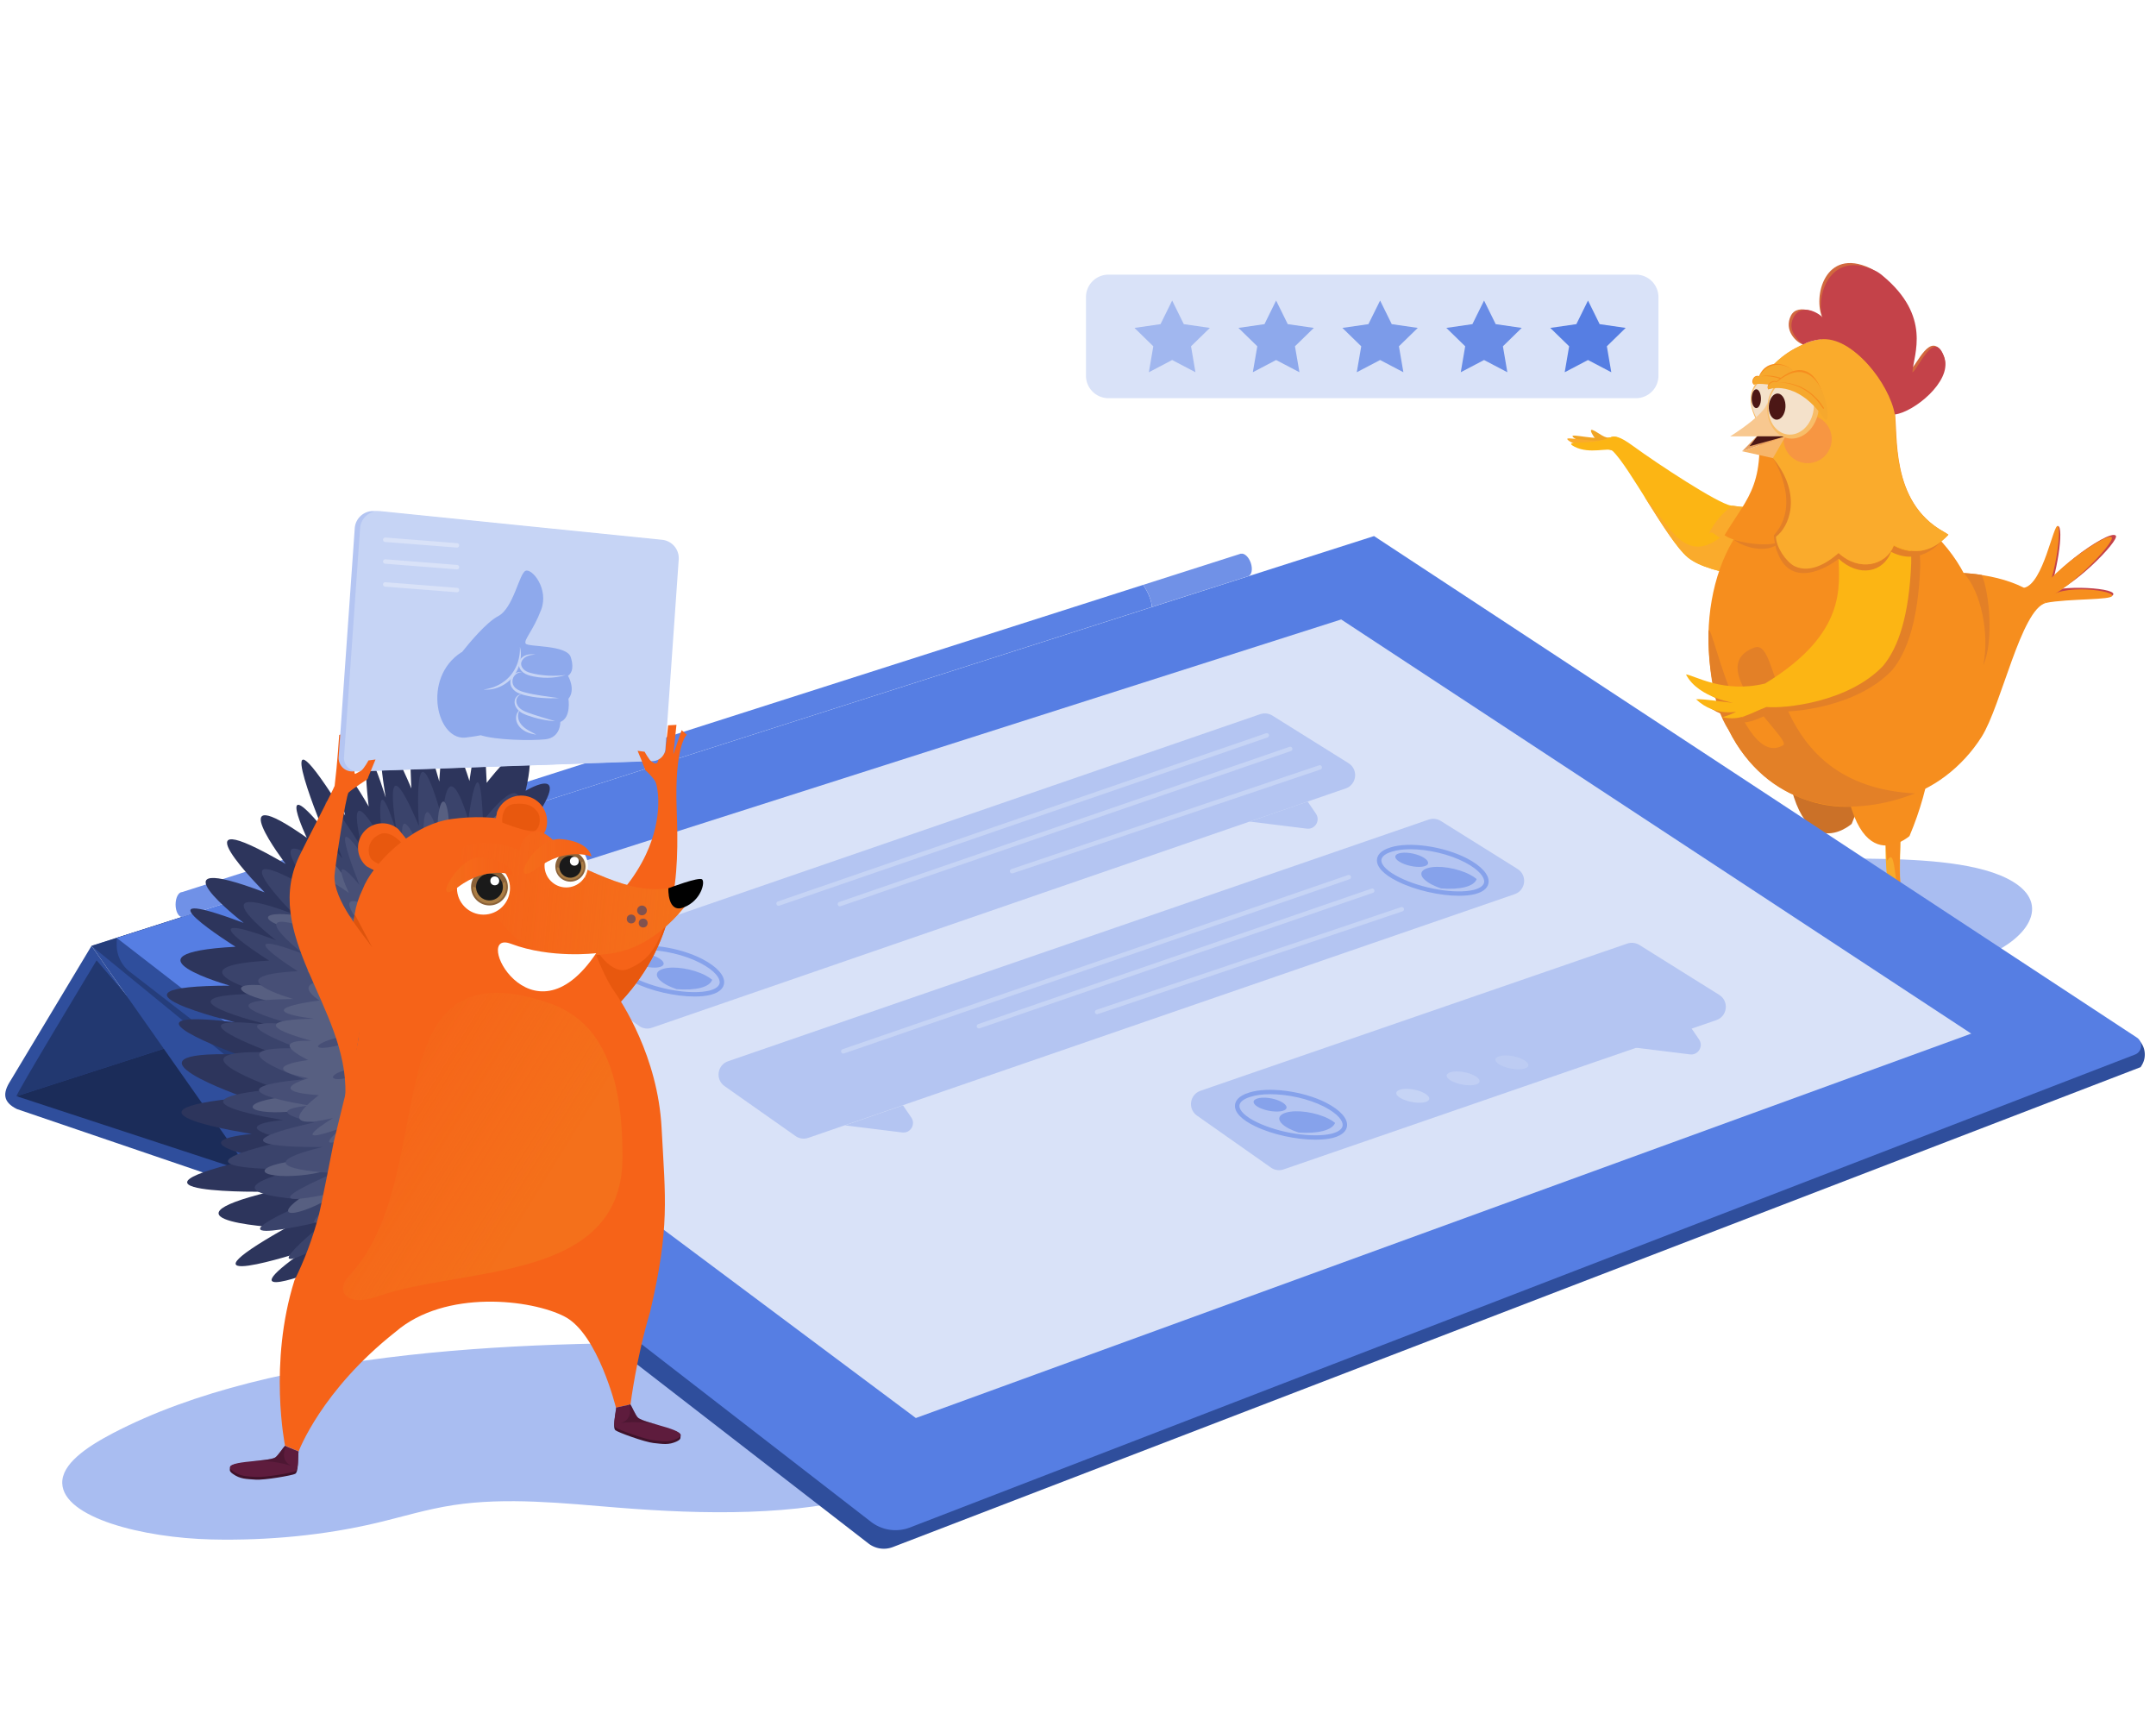
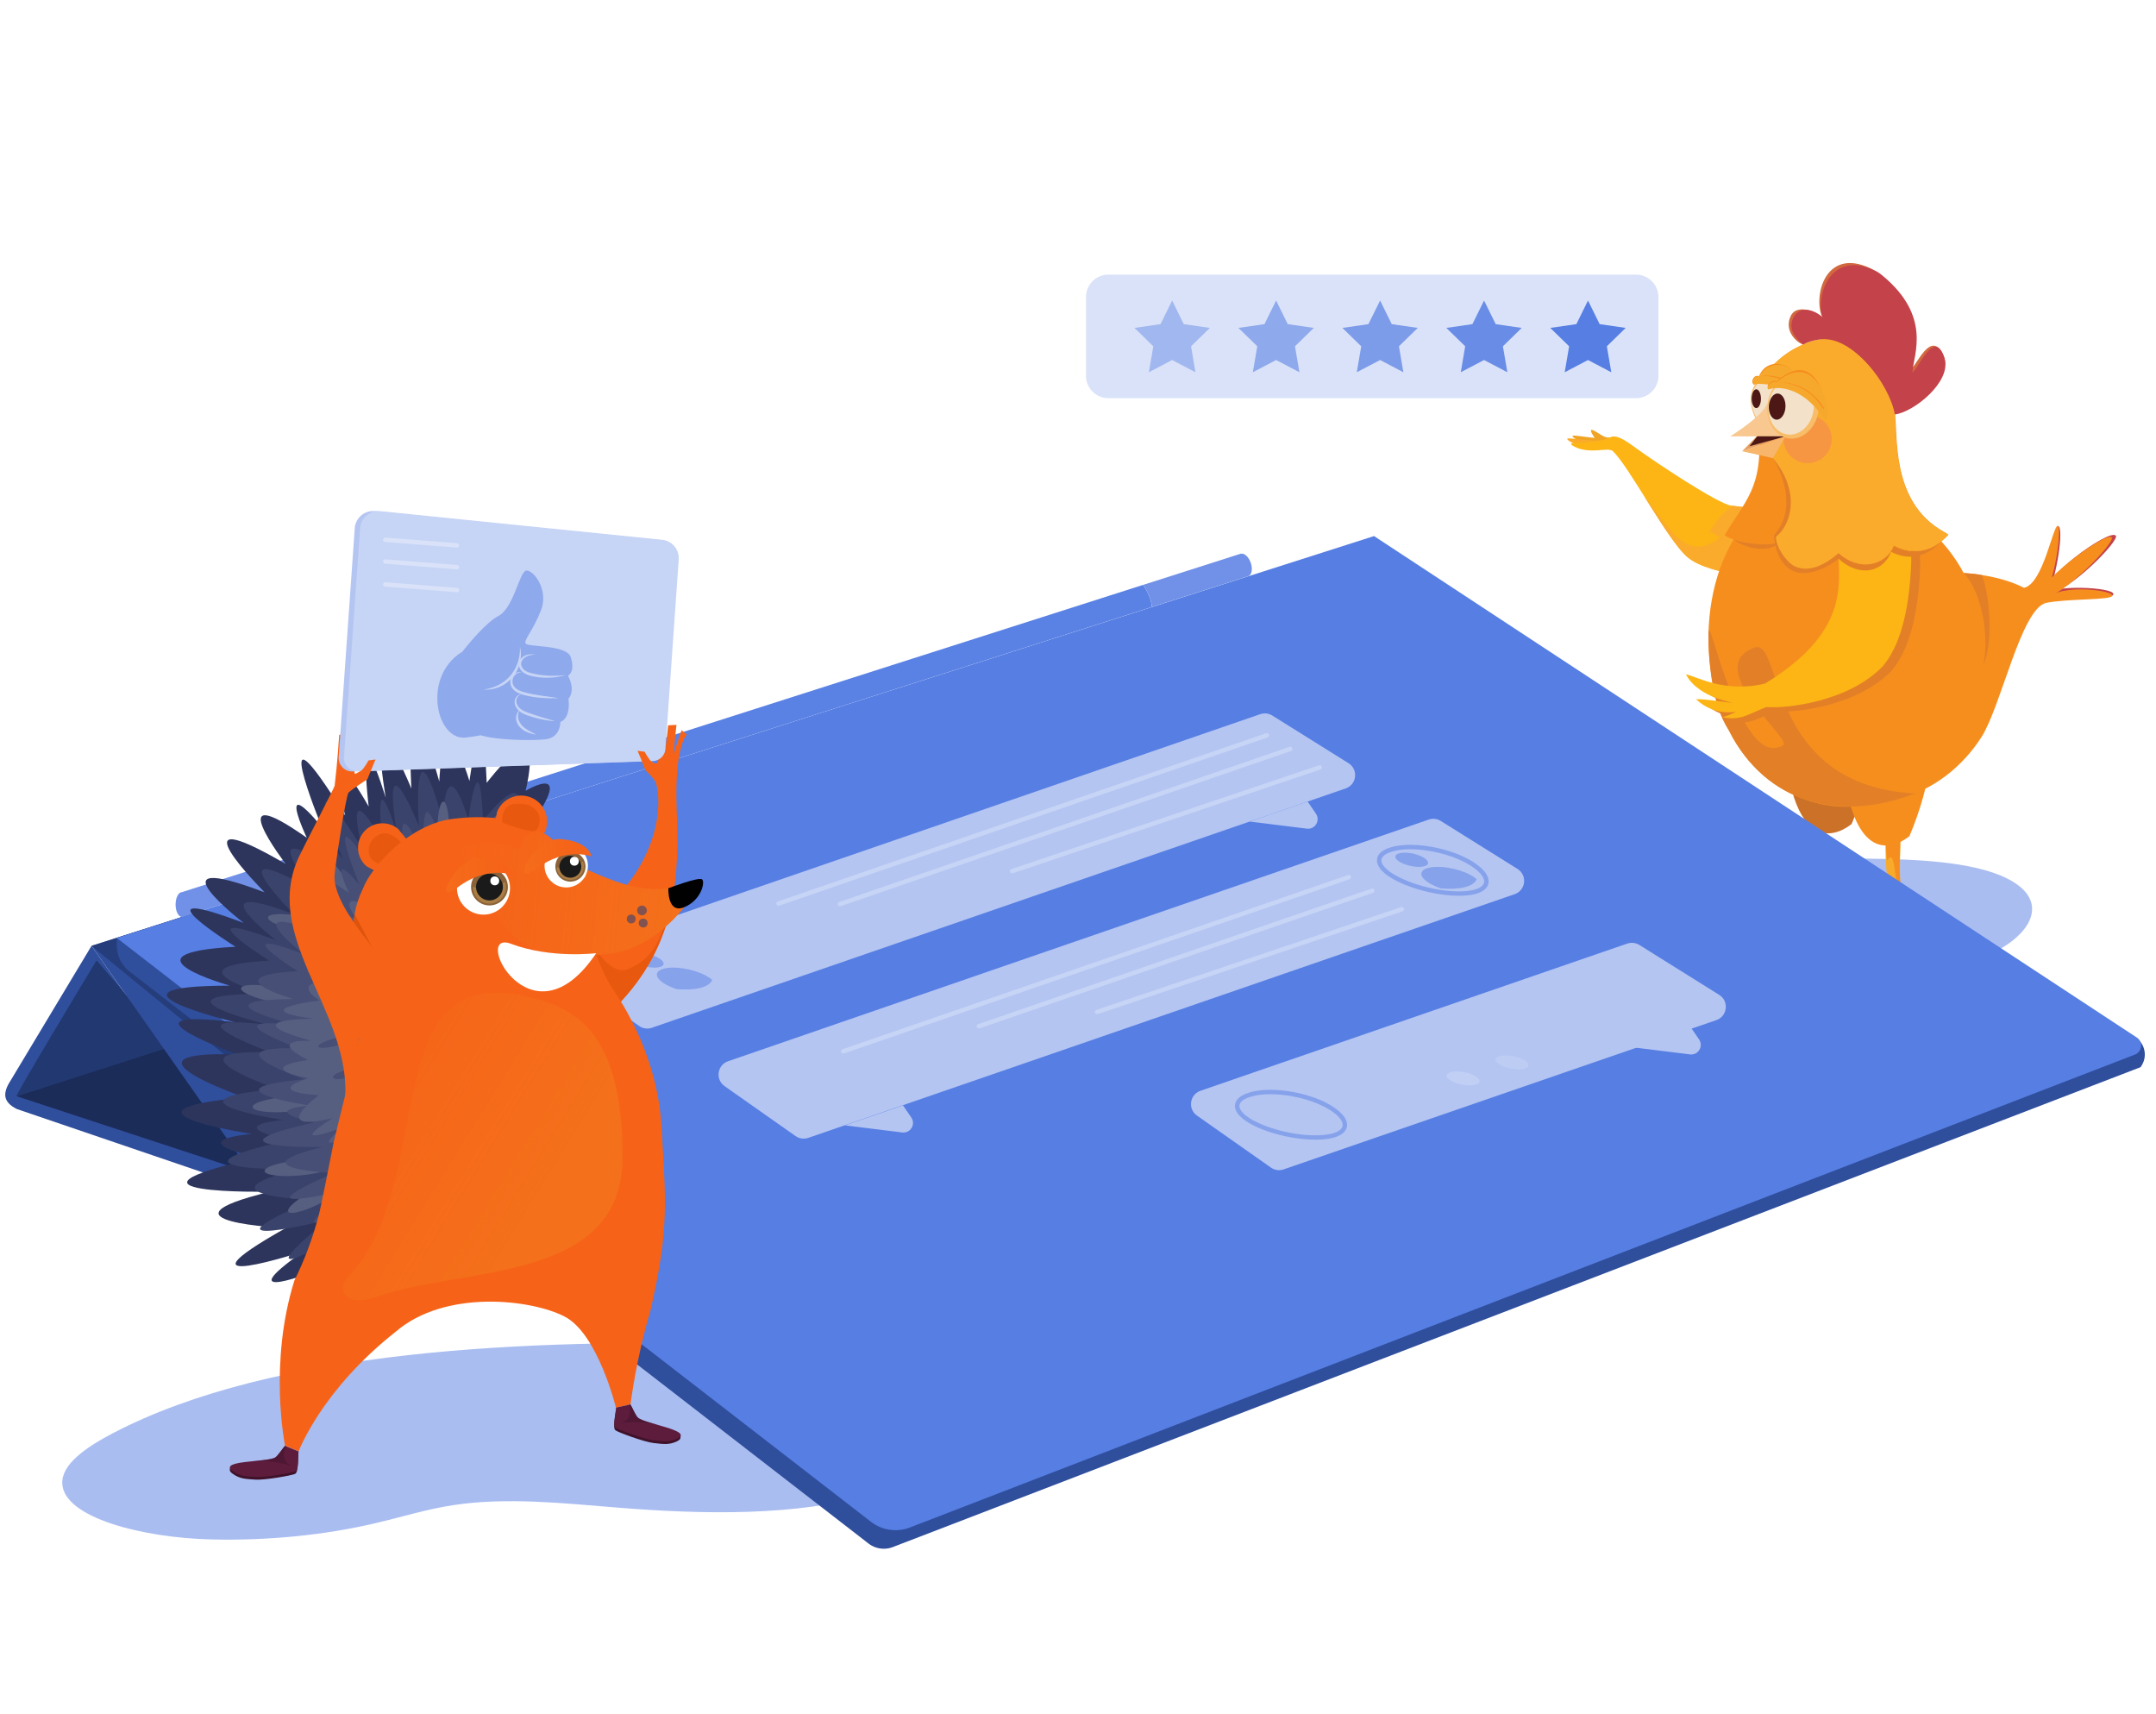
<svg xmlns="http://www.w3.org/2000/svg" xmlns:xlink="http://www.w3.org/1999/xlink" width="487" height="387" viewBox="0 0 487 387">
  <defs>
    <linearGradient id="c" x1="68.925%" x2="-4.715%" y1="73.266%" y2="15.508%">
      <stop offset=".41%" stop-color="#F2841E" />
      <stop offset="36.65%" stop-color="#F27F1F" stop-opacity=".636" />
      <stop offset="82.47%" stop-color="#F06F23" stop-opacity=".176" />
      <stop offset="100%" stop-color="#EF6724" stop-opacity="0" />
    </linearGradient>
    <linearGradient id="d" x1="92.381%" x2="-8.04%" y1="52.762%" y2="48.03%">
      <stop offset=".41%" stop-color="#F2841E" />
      <stop offset="36.65%" stop-color="#F27F1F" stop-opacity=".636" />
      <stop offset="82.47%" stop-color="#F06F23" stop-opacity=".176" />
      <stop offset="100%" stop-color="#EF6724" stop-opacity="0" />
    </linearGradient>
    <linearGradient id="e" x1=".027%" x2="99.992%" y1="50.048%" y2="50.048%">
      <stop offset=".41%" stop-color="#F2841E" />
      <stop offset="36.65%" stop-color="#F27F1F" stop-opacity=".636" />
      <stop offset="82.47%" stop-color="#F06F23" stop-opacity=".176" />
      <stop offset="100%" stop-color="#EF6724" stop-opacity="0" />
    </linearGradient>
    <linearGradient id="f" x1=".031%" x2="99.987%" y1="50.029%" y2="50.029%">
      <stop offset=".41%" stop-color="#F2841E" />
      <stop offset="36.65%" stop-color="#F27F1F" stop-opacity=".636" />
      <stop offset="82.47%" stop-color="#F06F23" stop-opacity=".176" />
      <stop offset="100%" stop-color="#EF6724" stop-opacity="0" />
    </linearGradient>
    <path id="a" d="M0 0h487v387H0z" />
  </defs>
  <g fill="none" fill-rule="evenodd">
    <path fill="#FFF" d="M-736-6801H704V3486H-736z" />
    <g>
      <mask id="b" fill="#fff">
        <use xlink:href="#a" />
      </mask>
      <use fill="#FFF" xlink:href="#a" />
      <g mask="url(#b)">
        <path fill="#7091E7" fill-rule="nonzero" d="M25.45 323.68c-5.96 3.12-11.53 6.95-11.39 11.28.24 7.8 18.25 12.33 33.73 12.69 12.74.3 25.62-.98 37.17-3.71 5.82-1.37 11.34-3.11 17.49-4.05 11.98-1.82 24.82-.42 37.17.58 19.39 1.56 40.43 1.93 57.4-3.05 16.97-4.98 26.94-16.97 16.06-25.2-9.14-6.91-27.83-8.38-44.31-8.73-49.71-1.06-106.83 1.1-143.32 20.19zM327.71 207.78c-4.07 2.13-7.88 4.75-7.78 7.71.17 5.33 12.47 8.42 23.04 8.67 8.71.21 17.5-.67 25.4-2.54 3.97-.94 7.75-2.13 11.95-2.77 8.18-1.25 16.95-.29 25.4.39 13.25 1.07 27.62 1.32 39.22-2.08 11.59-3.4 18.41-11.6 10.97-17.22-6.24-4.72-19.01-5.73-30.27-5.97-33.97-.71-73 .77-97.93 13.81z" opacity=".6" />
        <g fill-rule="nonzero">
          <path fill="#F0A424" d="M359.76 97.12c1.19.44 2.95 2.23 4.2 1.6-.07.07.55 1.31.45 1.33-.62.17-2.26.73-2.87.37-.6-.35-3.15-3.8-1.78-3.3z" />
          <path fill="#F0A424" d="M355.22 98.56c1.35 1.89 7.39 1.01 8.16 1.73.35.33 1.79-1.81.26-1.49-3.1.65-8.94-.97-8.42-.24z" />
          <path fill="#FAAB2C" d="M354.04 99.21c1.35 1.89 9.39 1.86 10.16 2.57.35.33-.95-.97-.51-1.15.45-.19 2.58-1.42 1.82-1.8-1.5-.62-1.68.15-3.21.47-3.09.65-8.78-.82-8.26-.09z" />
          <path fill="#FCB514" d="M415.32 114.16c-4.79-.14-15.32 1.41-24.37 0-2.91-.45-16.58-9.43-22.01-13.4-3.28-2.39-4.27-2.5-5.85-1.71-3.82 1.5-10.5.24-7.43 1.83 3.41 1.77 7.74.08 8.55.91 3.78 3.46 12.44 20.28 17.02 24.08 5.2 4.31 20.06 5.06 28.78 6.3 18.27 2.57 12.01-17.11 5.31-18.01z" />
          <path fill="#FAAB2C" d="M415.32 114.16c-4.73-.14-15.03 1.36-24 .05-2.26 1.61-4.03 3.71-5.32 6.29.86-.86 1.72.86 2.58.86-8.2 6.3-11.77-3.1-17.16-9.25 3.51 5.59 7.28 11.66 9.81 13.75 5.2 4.31 20.06 5.06 28.78 6.3 18.27 2.58 12.01-17.1 5.31-18z" />
          <g transform="translate(380 59)">
            <g fill="#C44249">
              <path d="M84.84 59.78c1.5.15-.32 11.74-2.45 16.07-2.4-1.64 2.04-9.78 2.45-16.07z" />
              <path d="M97.13 75.52c-1.92-.53-9.9.59-14.7-.53 1.98-2.13 17.03-1.25 14.7.53z" />
              <path d="M97.93 61.97c.9 1.04-10.25 12.58-16.05 13.6-2.08-3.1 14.56-15.34 16.05-13.6z" />
            </g>
            <g fill="#F68E1E">
              <path d="M84.84 59.78c.91.48-.69 13.4-3.83 17.19-.45-.31-4.91-2.99-3.81-3.23 4.35-.93 6.61-14.49 7.64-13.96z" />
              <path d="M97.13 75.52c-.02 1.03-9.89.63-15 1.63.84-4.55 15.03-3.05 15-1.63z" />
              <path d="M97 62.34c.87 1.06-10.7 13.33-16.5 14.35-2.08-3.1 15.3-15.81 16.5-14.35z" />
            </g>
            <path fill="#F68E1E" d="M82.14 77.16l-1.8-1.29 1.99-2.48 2.23 2.28-2.42 1.49" />
            <path fill="#F8AA2A" d="M31.23 144.67c-.33-.14-.65-.29-.96-.48-.09-.06-.19-.12-.28-.17-.43-.12-.87-.21-1.3-.29-.15-.03-.3-.07-.44-.11-2.16-.26-6.36.01-9.21 1.49-2.1 1.14.18.86 3.03.58 1.72-.19.43.17-1.54 1.31-1.97 1.14-3.04 2.44-2.6 3.08.43.65 5.45-3.19 7.99-2.66.35.08-2.95 3.13-3.49 5.42-.2 1.51.57 1.46 1.47.03.89-1.43 5.24-6.47 6.72-5.62 1.47.85 1.44 1.71 2.34 1.4.9-.31-.32-2.28-1.15-3.31-.22-.27-.41-.48-.58-.67z" />
            <g fill="#F68E1F">
              <path d="M20.77 145.3c-1.12.14-1.66.06-1.9-.11-1.81 1.04.42.77 3.19.49 1.44-.16.77.07-.64.81.22-.08.44-.17.68-.28 2.25-1.05 2.06-1.24-1.33-.91zM32.17 147.75c-.7-.83-1.69-1.13-2.03-1.2-.34-.07-.57-.15-1.82.67-.95.62-4.37 4.91-5.16 5.45-.3.2-.5.04-.61-.25-.05.14-.09.28-.13.41-.2 1.51.57 1.46 1.47.03.89-1.43 5.24-6.47 6.72-5.62 1.47.85 1.44 1.71 2.34 1.4.09-.03.15-.08.2-.14-.3-.04-.61-.31-.98-.75zM25.39 146.82c-2.32.25-4.44 1.19-6.26 2.15-.64.34-.94.29-1.07.09-.25.4-.32.76-.14 1.01.43.64 5.45-3.19 7.99-2.66.09.02-.06.23-.33.57.64-.66.78-1.22-.19-1.16z" />
            </g>
            <path fill="#F7CF61" d="M25.82 144.04s-2.86.25-5.13 1c-1.06.31-.46-.41 2.16-.93 2.63-.37 4.19-.23 2.97-.07zM22.84 146.55s-2.39.93-3.78 2.12c-.43.41-.22-.37 1.36-1.32 1.57-.94 3.07-1.11 2.42-.8zM26.5 148.03s-1.89 1.73-2.75 3.35c-.25.54-.34-.27.79-1.72 1.12-1.47 2.45-2.16 1.96-1.63z" />
            <path fill="#FAAB2C" d="M31.44 129.38c.66-1.57-.05-1.36-1.44-2.38-.21.47-1.05 2.76-1.18 3.44-1.14 4.31-1.23 8.1-.63 12.5-.1.38-.23.59-.41.67.77.45 2.62 1.73 3.46 1.05-1.86-5.06-1.87-10.36.2-15.28z" />
            <path fill="#F68E1E" d="M30.88 132.1c.51-2.04 1.17-4.03 1.87-6.01-.79.54-1.66.69-2.59.49-.05.14-.83 2.22-.88 2.36 1.39 1.02 1.53 1.44.87 3.01-2.07 4.92-1.22 7.37.63 12.44.26.16.21.12.47.28-.2-.35-.3-.75-.41-1.14-1.16-4.12-.98-7.39.04-11.43z" />
            <path fill="#CB7128" d="M38.26 127.05s-14.01 12.51-15.56-22.99c-1.55-35.5 18.38-17.41 18.38-17.41s7.26 16.56-2.82 40.4z" />
            <path fill="#F8AA2A" d="M45.91 130.91s-.31 11.52 2.26 14.88c.65 1.78-7.14.41-10.24 1.09-2.21.53 2.96.64 5.65 1.08 1.63.25.36.26-1.74.82-2.09.56-3.39 1.49-3.15 2.19.24.7 5.79-1.59 8-.47.3.16-3.48 2.15-4.54 4.12-.56 1.34.17 1.48 1.34.39 1.17-1.09 6.4-4.76 8-4.56 1.63-.27-.61-2.55-1.02-3.46-2.12-4.69-.94-15.1-1.27-17.74-1.44.06-3.29 1.66-3.29 1.66z" />
            <g fill="#F68E1F">
              <path d="M50.46 146.98c-2.25-6.78-.94-15.1-1.27-17.74-1.44.08-3.29 1.67-3.29 1.67l.36 4.53c2.32-4.29 1.32 8.76 4.2 11.54zM42.47 147.29c-1.07-.15-4.55-.16-4.72-.37-1.92.5 3.21.61 5.82 1.04 1.36.21.69.25-.78.58.22-.02.45-.05.7-.09 2.31-.42 2.18-.64-1.02-1.16zM50.95 147.75c.6 1.51-.99 2.49-2.01 3.16-.9.59-5.22 3.43-6.09 3.73-.33.11-.46-.09-.5-.38-.08.12-.15.23-.22.35-.56 1.34.17 1.48 1.34.39 1.17-1.09 6.5-3.81 7.86-4.39 2-.72.03-2.42-.38-2.86zM46.34 149.82c-2.19-.34-4.37-.01-6.28.43-.67.15-.94.04-1-.18-.33.31-.48.62-.38.89.24.7 5.79-1.59 8-.47.08.04-.11.2-.45.44.75-.44 1.02-.93.11-1.11z" />
            </g>
            <path fill="#F7CF61" d="M47.43 147.34s-2.69-.45-4.96-.32c-4.07.13-3.32-.67 2.22-.34 2.49.3 3.9.8 2.74.66zM44.06 148.94s-2.42.26-4 1.01c-.5.27-.11-.39 1.57-.88 1.69-.47 3.11-.26 2.43-.13zM47.06 151.2s-2.17 1.12-3.36 2.39c-.37.43-.25-.33 1.15-1.39 1.4-1.05 2.79-1.36 2.21-1z" />
            <path fill="#F68E1E" d="M51.32 129.8s-14.01 12.51-15.56-22.99C34.21 71.31 54.14 89.4 54.14 89.4s7.26 16.56-2.82 40.4z" />
            <path fill="#F68E1E" d="M26.52 95.81c2.95-6.59 6.89-12.85 12.31-17.63 5.42-4.78 12.42-7.98 19.65-7.95 8.43.03 17.49 1.19 23.66 6.93-5.62 1.4-10.08 23.22-14.53 30.24-4.27 6.74-11.13 12.18-18.76 13.94-5.86 1.35-12.93 1.14-18.55-1.01-2.7-1.04-6.09-19.37-3.78-24.52z" />
            <path fill="#E38027" d="M63.56 70.4c1.65.13 2.48.16 4.1.45 1.75 4.14 2.69 15.12.32 20.39 1.43-6.82-.39-16.56-4.42-20.84z" />
            <path fill="#F68E1E" d="M15.67 57.51c-12.64 12.92-12.9 40.01-1.45 54.26 11.45 14.25 30.98 15.33 43.62 2.41 12.64-12.92 13.59-34.95 2.14-49.2s-31.67-20.39-44.31-7.47z" />
            <path fill="#E38027" d="M22.87 109.23c1.51-1.65-18.49-17.6-6.58-21.99 6.51-2.39 2.35 31.14 36.24 32.94-16.56 6.5-33.65 2.51-42.02-14.28-4.02-5.85-4.59-16.41-4.59-21.89-.02-6.31 7.05 31.47 16.95 25.22z" />
            <path fill="#E38027" d="M37.33 67.7c.11 6.55 2.04 17.3-16.61 28.64-9.42 2.29-15.97-1.88-17.86-2.06 2.84 5.56 11.78 6.5 10.4 6.4-1.37-.1-6.46-.91-8.14-.8 4.59 4.32 9.85 2.5 8.92 2.93-.93.42-1.4.68-2.96 1.13 4.06.89 6.05-.79 9.94-2.3 4.06.39 18.45-1.01 26.31-9.23 3.57-4.23 5.93-11.51 6.41-23.29.65-15.6-17.86-14.99-16.41-1.42z" />
            <path fill="#FCB514" d="M35.3 66.72c.11 6.55 2.04 17.3-16.61 28.64C9.27 97.65 2.72 93.48.83 93.3c2.84 5.56 11.78 6.5 10.4 6.4-1.37-.1-6.46-.91-8.14-.8 4.59 4.32 9.85 2.5 8.92 2.93-.93.42-1.4.68-2.96 1.13 4.06.89 6.05-.79 9.94-2.3 4.06.39 18.45-1.01 26.31-9.23 3.57-4.23 5.93-11.51 6.41-23.29.65-15.59-17.86-14.99-16.41-1.42z" />
            <path fill="#E38027" d="M47.76 64.24c-1.78 4.63-7.79 5.53-12.47 1.21-1.77 1.59-11.18 7.38-13.82-3.77-2.64.85-6.18 2.44-9.88 1.15 2.48 1.93 6.89 2.88 9.45 1.39 2.63 10.79 12.48 4.54 14.25 2.95 4.69 4.31 10.1 3.08 11.88-1.55 6.92 3.6 11.82-2.79 11.65-2.9-1.93 1.74-5.53 4.39-11.06 1.52z" />
            <g>
              <path fill="#F68E1E" d="M22.15 63.25c0 2.35 1.54 4.34 3.42 5.28 3.38 1.69 7.96-1.06 9.73-2.65 4.69 4.31 10.72 2.86 12.49-1.77 6.92 3.6 11.09-1.13 12.32-2.36-.33-.23-.67-.45-1.04-.65-12.25-6.82-10.24-22.22-11.11-27.24-1.18-21.58-20.68-15.08-20.68-15.08-.78.54-8.75 3.01-10.67 13.22 2.69 18.43-1.6 20.77-7.07 29.86 2.25 1.69 10.05 2.88 12.61 1.39z" />
              <path fill="#E38027" d="M20.48 44.46s6.64 10.25.21 17.41c0 0 .02 1.52.68 3.53s5.75-4.93 5.75-4.93.03-16.61-6.64-16.01z" />
              <path fill="#FAAB2C" d="M59.07 61.1c-10.45-5.82-10.71-17.49-11.05-26.49-.65-18.45-15.07-18.73-20.74-15.82-2.18.98-5.05 2.6-7.71 5.56-1.16 1.48-1.27 2.82-2.21 5.36-.32 7.97 6.45 7.65 3.12 14.75 6.84 8.36 3.54 15.67.68 17.73 0 2.35 2.32 5.73 4.2 6.67 3.93 1.86 8.16-1.38 9.93-2.97 4.69 4.31 10.72 2.86 12.49-1.77 6.92 3.6 11.09-1.13 12.32-2.36-.32-.24-.67-.45-1.03-.66z" />
              <path fill="#E59F62" d="M13.51 42.9l3.93-4.02 5.87.66z" />
              <path fill="#4C1715" d="M15.17 41.77l2.27-2.89 5.87.66z" />
              <path fill="#D1683E" d="M30.08 17.11c-1.46.18-1.68 1.11-2.8 1.68-1.61-.49-4.38-3.24-2.75-6.5 1.56-3.11 6.84-.27 7.16.51-2.26-4.68.52-16.04 10.72-11.24.63.29 1.19.68 1.72 1.12 11.2 9.24 7.81 17.54 7.51 21.59 1.19-.35 4.46-9.14 7.34-3.08 2.33 4.9-6.69 12.14-11.03 12.67-1.16-6.72-10.46-17.67-17.87-16.75z" />
              <path fill="#C44249" d="M31.13 17.64c-1.46.18-2.74.58-3.85 1.14-1.7-1.36-3.42-3.42-2.23-5.95 1.77-3.78 6.32-.82 6.64-.04-1.64-4.72 1.57-15.5 11.77-10.71.63.29 1.19.68 1.72 1.12 11.2 9.24 7.09 17.82 6.79 21.87 1.19-.35 5.05-10.44 7.28-3.08 1.57 5.19-6.91 12.07-11.24 12.61-1.16-6.72-9.46-17.88-16.88-16.96z" />
            </g>
            <path fill="#F8BD68" d="M21.5 24.34s-9.87 2.65-4.43 12.14l4.54-4.3-.11-7.84z" />
            <path fill="#F4E1CA" d="M21.07 25.01s-8.7 2.61-4.14 10.71l4.23-3.79-.09-6.92z" />
-             <path fill="#4C1715" d="M17.13 29.09c.53.47.78 1.72.55 2.79-.23 1.08-.85 1.57-1.38 1.1-.53-.47-.78-1.72-.55-2.79.22-1.08.84-1.57 1.38-1.1z" />
+             <path fill="#4C1715" d="M17.13 29.09c.53.47.78 1.72.55 2.79-.23 1.08-.85 1.57-1.38 1.1-.53-.47-.78-1.72-.55-2.79.22-1.08.84-1.57 1.38-1.1" />
            <path fill="#F68E1E" d="M21.21 27.72s-3.84-.53-5 .14c-.88-.48-.16-2.35 1.12-1.93 1.94-4.41 6.94-2.73 8.05-.62.12.22-4.17 2.41-4.17 2.41z" />
            <path fill="#F6A82D" d="M21.21 28.11s-4.03-.74-5-.26c-.52-.28-.27-2.11 1.16-1.85 2.83-4.7 8.04-1.9 8.18-.51.08.26-4.34 2.62-4.34 2.62z" />
            <path fill="#F68E1E" d="M17.74 26.02c.52-.16 1.07-.2 1.61-.2.54.01 1.09.07 1.62.18.53.11 1.06.25 1.57.44.26.09.51.2.76.3l.74.34c.07.03.1.11.06.18-.03.07-.11.1-.18.06h-.01l-.73-.33c-.25-.1-.49-.21-.74-.3-.5-.18-1.01-.35-1.53-.47a10.6 10.6 0 00-1.58-.25c-.52-.04-1.06-.05-1.59.05z" />
            <circle cx="28.31" cy="40.16" r="5.44" fill="#F16A6D" opacity=".33" />
            <path fill="#F7B66B" d="M13.51 42.9l6.97 1.56 2.83-4.92z" />
            <g fill="#F8C890">
              <path d="M19.16 32.01s.01 2.18-8.34 7.54l13.66-.03s-4.41-1.3-5.32-7.51z" />
            </g>
            <g transform="translate(18 25)">
              <ellipse cx="7.017" cy="7.948" fill="#F8BD68" rx="7.12" ry="5.81" transform="rotate(-82.386 7.017 7.948)" />
              <ellipse cx="6.583" cy="7.887" fill="#F4E1CA" rx="6.28" ry="5.12" transform="rotate(-82.386 6.583 7.887)" />
              <path fill="#4C1715" d="M4.31 5.15c.92.7 1.27 2.45.78 3.93s-1.63 2.11-2.55 1.41c-.92-.7-1.27-2.45-.78-3.93.49-1.47 1.63-2.11 2.55-1.41z" />
            </g>
            <g>
              <path fill="#F68E1E" d="M19.43 28.93s7.34-3.4 12.93 6.26c.97 1.73-.59-17.33-11.06-8.08-1.2-.42-2.48.84-1.87 1.82z" />
              <path fill="#F6A82D" d="M19.43 28.93s6.21-2.42 12.46 6.36c2.52 4.03.31-17.04-10.57-7.99-1.19-.42-2.45 1.04-1.89 1.63z" />
              <path fill="#F68E1E" d="M21.64 27.4c1.03-.1 2.07.02 3.07.26.5.12 1 .28 1.48.46l.72.3.69.37c.23.11.44.27.66.41.22.14.44.28.63.45l.61.49c.19.18.37.36.56.54l.28.27c.09.09.17.19.26.29l.5.59c.09.1.16.2.23.31l.22.32.44.64c.04.06.03.14-.03.18-.06.04-.14.03-.18-.03l-.01-.01-.44-.63-.22-.31c-.07-.11-.14-.21-.23-.3l-.49-.59c-.08-.1-.16-.2-.25-.29l-.27-.27c-.18-.18-.36-.36-.54-.53l-.59-.48c-.19-.17-.4-.31-.62-.45-.21-.14-.41-.3-.64-.41-.87-.52-1.82-.92-2.81-1.19-.97-.28-2-.43-3.03-.39z" />
            </g>
          </g>
        </g>
        <path fill="#2F4E9C" fill-rule="nonzero" d="M20.67 213.6l39.36 56.01-56.22-19.16c-3.09-1.55-3.3-3.51-1.43-6.41l18.29-30.44z" />
        <path fill="#223870" fill-rule="nonzero" d="M38.49 236.35l-34.75 11.2c-.58.19 18.08-30.68 18.08-30.68l16.67 19.48z" />
        <path fill="#1B2C59" fill-rule="nonzero" d="M38.49 236.35l22.28 29.92-57.03-18.72z" />
        <path fill="#2F4E9C" fill-rule="nonzero" d="M20.67 213.6l24.7-7.89 58.69 50.84-44.03 13.06z" />
        <path fill="#223870" fill-rule="nonzero" d="M20.67 213.6l24.7-7.89 58.69 50.84-22.64 6.72z" opacity=".74" />
        <path fill="#2F4E9C" fill-rule="nonzero" d="M307.71 125.42L26.36 211.81v1.58c0 2.36 1.09 4.6 2.95 6.05l166.86 129.12a5.673 5.673 0 005.5.81l281.86-108.38.26-.43c1.33-2.18.65-5.02-1.52-6.37L307.71 125.42z" />
        <path fill="#567EE3" fill-rule="nonzero" d="M310.37 121.06l-284 90.75 170.36 131.85a9.074 9.074 0 008.81 1.29l276.71-106.8c1.65-.64 1.89-2.88.41-3.85L310.37 121.06z" />
-         <path fill="#D9E2F8" fill-rule="nonzero" d="M302.95 139.89l-236.5 75.48 140.42 104.86 238.4-86.81z" />
        <path fill="#7091E7" fill-rule="nonzero" d="M41.15 201.45c-.83 0-1.49 1.26-1.49 2.82 0 1.56.67 2.82 1.49 2.82.16 0 .31-.06.45-.14l39.55-12.64c-.51-1.72-1.39-3.34-2.49-4.84l-37.51 11.98z" />
        <path fill="#5A81E4" fill-rule="nonzero" d="M258.21 132.08L78.65 189.47c1.1 1.5 1.98 3.11 2.49 4.84l179.06-57.24c-.16-1.74-.95-3.46-1.99-4.99z" />
        <path fill="#B4C5F2" fill-rule="nonzero" d="M284.66 161.28l-155.49 53.57c-2.45.84-2.91 4.11-.79 5.6l16 11.25c.83.59 1.9.74 2.86.4l156.72-54.05c2.53-.87 2.91-4.28.65-5.7l-17.22-10.76c-.82-.51-1.82-.62-2.73-.31zM164.45 239.66l158.27-54.58c.91-.31 1.91-.2 2.72.31l17.34 10.84c2.27 1.42 1.88 4.83-.65 5.7l-159.56 55.03c-.96.33-2.03.18-2.86-.4l-16.05-11.29c-2.12-1.5-1.66-4.77.79-5.61zM367.55 213.09l-96.39 33.24c-2.45.85-2.91 4.11-.79 5.6l16.72 11.75c.83.59 1.9.74 2.86.4l97.74-33.71c2.53-.87 2.91-4.28.65-5.7l-18.06-11.29c-.82-.49-1.82-.6-2.73-.29z" />
        <path fill="#B4C5F2" fill-rule="nonzero" d="M295.37 181.01l1.88 2.75c1.05 1.54-.2 3.6-2.05 3.37l-12.94-1.6M203.97 249.62l1.88 2.75c1.05 1.54-.2 3.6-2.05 3.37l-12.94-1.6M381.91 231.99l1.88 2.75c1.05 1.54-.2 3.6-2.05 3.37l-12.94-1.6" />
        <g fill="#86A2EB" fill-rule="nonzero">
-           <path d="M156.9 225.04c-4.33 0-9.87-1.23-13.92-3.26-3.12-1.53-4.76-3.28-4.63-4.92.07-.85.66-2.02 3.06-2.74 4.25-1.36 12.01-.25 17.28 2.48 3.3 1.73 5.07 3.73 4.87 5.46-.1.85-.71 1.99-3.06 2.6-1.02.26-2.25.38-3.6.38zm-11.01-10.51c-1.58 0-3.02.18-4.18.55-1.46.44-2.29 1.1-2.36 1.87-.1 1.17 1.43 2.64 4.07 3.94 5.13 2.56 12.68 3.83 16.83 2.81 1.4-.36 2.22-.99 2.31-1.75.11-.99-.97-2.69-4.34-4.46-3.6-1.87-8.4-2.96-12.33-2.96z" />
          <path d="M159.35 220.27c.62.32 1.12.66 1.52.99-.27.79-1.13 1.43-2.61 1.82-1.48.38-3.37.46-5.43.3-.71-.24-1.39-.52-2-.83-2.87-1.45-3.28-3.13-.95-3.78 2.33-.67 6.56-.01 9.47 1.5zM148.52 216.21c1.6.81 1.86 1.78.56 2.16-1.3.37-3.64.02-5.23-.78-1.58-.79-1.82-1.73-.54-2.12 1.29-.39 3.62-.07 5.21.74z" />
        </g>
        <g fill="#86A2EB" fill-rule="nonzero">
          <path d="M297.15 257.37c-4.34 0-9.74-1.14-13.67-3.05-3.03-1.45-4.64-3.13-4.52-4.74.06-.87.67-2.07 3.17-2.84 4.34-1.4 12.13-.39 17.37 2.26 3.22 1.65 4.95 3.57 4.77 5.27-.09.87-.72 2.04-3.18 2.69-1.12.28-2.47.41-3.94.41zm-10.21-10.27c-1.7 0-3.25.19-4.5.6-1.54.47-2.42 1.17-2.47 1.96-.08 1.14 1.39 2.54 3.95 3.77 5.08 2.47 12.68 3.62 16.93 2.57 1.48-.39 2.35-1.04 2.43-1.83.11-.97-.95-2.6-4.23-4.28-3.5-1.78-8.19-2.79-12.11-2.79z" />
-           <path d="M300.07 252.62c.62.31 1.11.64 1.5.96-.3.78-1.19 1.42-2.71 1.82-1.51.39-3.43.5-5.51.36-.7-.23-1.38-.49-1.99-.79-2.85-1.4-3.2-3.06-.82-3.73 2.38-.69 6.64-.08 9.53 1.38zM289.26 248.73c1.59.79 1.81 1.74.49 2.13-1.32.38-3.68.06-5.26-.7-1.57-.76-1.78-1.69-.47-2.09 1.32-.42 3.65-.12 5.24.66z" />
        </g>
        <g fill="#86A2EB" fill-rule="nonzero">
          <path d="M329.58 202.29c-4.33 0-9.87-1.23-13.92-3.26-3.12-1.53-4.76-3.28-4.63-4.92.07-.85.66-2.02 3.06-2.74 4.26-1.36 12.01-.25 17.28 2.48 3.3 1.73 5.07 3.73 4.87 5.46-.1.85-.71 1.99-3.06 2.6-1.02.26-2.25.38-3.6.38zm-11.01-10.51c-1.58 0-3.02.18-4.18.55-1.46.44-2.29 1.1-2.36 1.87-.1 1.17 1.43 2.64 4.07 3.94 5.13 2.56 12.68 3.83 16.83 2.81 1.4-.36 2.22-.99 2.31-1.75.11-.99-.97-2.69-4.34-4.46-3.6-1.88-8.41-2.96-12.33-2.96z" />
          <path d="M332.03 197.52c.62.32 1.12.66 1.52.99-.27.79-1.13 1.43-2.61 1.82-1.48.38-3.37.46-5.43.3-.71-.24-1.39-.52-2-.83-2.87-1.45-3.28-3.13-.95-3.78 2.33-.67 6.56-.01 9.47 1.5zM321.2 193.46c1.6.81 1.86 1.78.56 2.16-1.3.37-3.64.02-5.23-.78-1.58-.79-1.82-1.73-.54-2.12 1.29-.39 3.61-.07 5.21.74z" />
        </g>
        <path stroke="#C6D4F5" stroke-linecap="round" d="M286.15 166.06l-110.29 37.99M291.43 169.13l-101.71 35.04M298.11 173.3l-69.5 23.44M304.67 198.08l-114.19 39.34M309.96 201.15l-88.84 30.6M316.64 205.33l-68.82 23.2" />
-         <path fill="#C6D4F5" fill-rule="nonzero" d="M321.49 246.74c1.59.79 1.81 1.74.49 2.13-1.32.38-3.68.06-5.26-.7-1.57-.76-1.78-1.69-.47-2.09 1.31-.41 3.65-.12 5.24.66z" />
        <path fill="#C6D4F5" fill-rule="nonzero" d="M332.86 242.8c1.59.79 1.81 1.74.49 2.13-1.32.38-3.68.06-5.26-.7-1.57-.76-1.78-1.69-.47-2.09 1.31-.41 3.65-.12 5.24.66z" opacity=".7" />
        <path fill="#C6D4F5" fill-rule="nonzero" d="M343.88 239.19c1.59.79 1.81 1.74.49 2.13-1.32.38-3.68.06-5.26-.7-1.57-.76-1.78-1.69-.47-2.09 1.32-.42 3.65-.12 5.24.66z" opacity=".5" />
        <path fill="#7091E7" fill-rule="nonzero" d="M282.52 127.09c-.47-1.33-1.43-2.21-2.19-2.04l-.01-.03-22.1 7.06c1.04 1.53 1.82 3.26 1.99 4.99l21.78-6.96c.77-.28 1.01-1.63.53-3.02z" />
        <g transform="translate(37 115)">
          <path fill="#F66318" fill-rule="nonzero" d="M98.45 89.51c3.45-.2 8.14-6.63 10.42-11.47 4.06-8.61 2.71-15.42 2.18-16.49-.54-1.07-2.2-2.55-2.2-2.55l-1.84-4.46.55.08c.63.09 1.19.45 1.52 1 .4.65 1 1.47 1.56 1.71.97.42 1.06-.69 1.06-.69L110.47 49l1.41-.08 1.32 6.38.72-6.5 1.88-.11-.71 6.66 1.88-5.46 1.16 1.03s-2.82 2.34-2.28 16.96c.54 14.61.31 30.35-13.89 44.64-15.15 10.15-22.93-18.26-3.51-23.01z" />
          <path fill="#E8580E" fill-rule="nonzero" d="M94.91 90.77c-.16 1.85.56 3.31 1.17 5.17 1.24 4.14 5.33 9.26 8.68 7.94 6.24-2.45 7.27-7.13 9.69-13.53-1.77 7.53-5.37 15.02-12.46 22.15-14.16 9.49-21.87-14.6-7.08-21.73z" />
          <path fill="#C8E8E8" fill-rule="nonzero" d="M92.09 86.51l-1.11 12.42" opacity=".36" />
          <g fill-rule="nonzero">
            <path fill="#2D355C" d="M45.77 172.7s-3.31 4.29-6.73 5.9c-6.3 2.96-13.46 2.93-4.5-6.68 0 0-20.77 8.16-3-4.32 0 0-31.62 10.3-3.99-5.28 0 0-31.64-1.38-3.55-8.2 0 0-40.36.73-2.57-7.74 0 0-18.06-3.57-1.55-5.32 0 0-34.63-5.21-1.61-8.24 0 0-30.84-10.63-1.63-9.7 0 0-29.38-10.66-.62-7.29 0 0-33.71-8.15-1.12-8.25 0 0-25.91-7.31 1.3-8.78 0 0-24.11-15.13 1.85-5.38 0 0-22.2-17.11 4.74-6.9 0 0-21.99-21.98 4.75-6.41 0 0-15.44-20.15 4.76-5.92 0 0-7.08-14.95 3.36-2.49 0 0-13.23-32.35 5.31-2.53 0 0-5.73-21.3 5.31-2.04 0 0-2.85-23.3 3.85-2.02 0 0-4.87-27.15 5.8-2.05 0 0-2.02-31.09 6.3-1.57 0 0 .61-19.95 6.81-.12 0 0 3-22.43 3.9.42 0 0 13.3-17.75 8.79 1.79 0 0 12.51-7.52-.31 9.73 0 0-26.41-7.79-39.68 11.42s-14.29 38.1-8.59 63.39c5.4 23.98 12.62 24.58 12.62 24.58z" />
            <path fill="#3A436B" d="M48.96 165.35c-1.18 4.63-11.41 12.7-13.71 10.46-1.05-1.02 1.26-2.98 4.17-11.6 0 0-23.43 13.62-2.55-3.68 0 0-31.64 7.77-3.4-4.5 0 0-26.95-1.17-3.03-6.99 0 0-34.37.62-2.19-6.59 0 0-15.38-3.04-1.32-4.53 0 0-29.49-4.44-1.37-7.02 0 0-26.26-9.06-1.39-8.26 0 0-25.02-9.08-.53-6.21 0 0-28.71-6.94-.96-7.02 0 0-22.07-6.23 1.11-7.48 0 0-20.53-12.89 1.57-4.59 0 0-18.9-14.57 4.04-5.87 0 0-18.72-18.72 4.04-5.46 0 0-13.15-17.16 4.05-5.04 0 0-6.03-12.73 2.86-2.12 0 0-11.27-27.55 4.52-2.15 0 0-4.88-18.14 4.53-1.74 0 0-2.43-19.84 3.28-1.72 0 0-4.14-23.12 4.94-1.75 0 0-1.72-26.48 5.36-1.34 0 0 .52-16.99 5.8-.1 0 0 2.56-19.1 3.32.35 0 0 11.33-15.12 7.48 1.52 0 0 13.61-8.72-2.34 8.12 0 0-20.42-6.47-31.72 9.89-11.31 16.36-20.71 36.43-7.31 53.99 9.62 12.59 12.2 15.78 10.75 21.43z" />
            <path fill="#575F81" d="M22.76 149.46c.08.93 3.64 1.37 7.95.99 4.31-.38 7.73-1.44 7.64-2.37-.08-.93-3.64-1.37-7.95-.99-4.31.38-7.73 1.44-7.64 2.37zM28.11 158.61c.43.83 3.89-.12 7.72-2.11 3.83-1.99 6.59-4.27 6.16-5.1-.43-.83-3.89.12-7.72 2.11-3.84 2-6.6 4.28-6.16 5.1zM37.05 167.18c.67.64 3.64-1.37 6.63-4.49 2.99-3.12 4.86-6.18 4.19-6.82-.67-.64-3.64 1.37-6.63 4.49-2.99 3.13-4.87 6.18-4.19 6.82zM20.06 135c.07.93 3.63 1.41 7.94 1.07 4.31-.34 7.74-1.36 7.66-2.29-.07-.93-3.63-1.41-7.94-1.07-4.31.34-7.74 1.36-7.66 2.29zM17.45 108.16c-.17.91 3.13 2.32 7.38 3.14 4.25.82 7.83.74 8-.17.17-.91-3.13-2.32-7.38-3.14-4.25-.83-7.83-.75-8 .17zM23.53 92.16c-.17.91 3.13 2.32 7.38 3.14 4.25.82 7.83.74 8-.17.17-.91-3.13-2.32-7.38-3.14-4.24-.82-7.82-.75-8 .17zM34.28 77.04c-.75.56.73 3.83 3.29 7.31 2.57 3.48 5.26 5.85 6 5.29.75-.56-.73-3.83-3.29-7.31-2.56-3.48-5.25-5.85-6-5.29zM48.96 71.78c-.69.19-.53 2.95.36 6.16s2.16 5.66 2.85 5.47c.69-.19.53-2.95-.36-6.16-.88-3.22-2.16-5.67-2.85-5.47zM63.14 66.01c-.71 0-1.3 2.71-1.31 6.04-.01 3.34.56 6.04 1.28 6.04.71 0 1.3-2.71 1.31-6.04.01-3.33-.56-6.04-1.28-6.04zM75.88 68.96c-.61-.36-2.5 1.67-4.21 4.53-1.71 2.87-2.59 5.49-1.98 5.85.61.36 2.5-1.67 4.21-4.53 1.71-2.87 2.59-5.49 1.98-5.85z" />
            <path fill="#474F76" d="M49.69 157.88c-1 1.24-11.24 11.6-6.27-1.08 0 0-19.75 11.49-2.15-3.1 0 0-26.68 6.55-2.86-3.79 0 0-22.72-.99-2.55-5.89 0 0-28.98.52-1.85-5.55 0 0-12.97-2.56-1.12-3.82 0 0-24.86-3.74-1.15-5.92 0 0-22.14-7.63-1.17-6.96 0 0-21.09-7.65-.44-5.23 0 0-24.2-5.85-.81-5.92 0 0-18.6-5.25.93-6.3 0 0-17.31-10.86 1.33-3.87 0 0-15.94-12.29 3.4-4.95 0 0-15.79-15.78 3.41-4.6 0 0-11.09-14.47 3.42-4.25 0 0-5.08-10.73 2.41-1.79 0 0-9.5-23.23 3.81-1.81 0 0-4.12-15.29 3.81-1.47 0 0-2.05-16.73 2.77-1.45 0 0-3.49-19.49 4.16-1.47 0 0-1.45-22.32 4.52-1.13 0 0 .44-14.33 4.89-.09 0 0 2.15-16.1 2.8.3 0 0 9.55-12.74 6.31 1.28 0 0 11.48-7.35-1.97 6.85 0 0-17.21-5.46-26.74 8.34-2.35 3.4-4.8 7.13-6.94 10.99-6.56 11.83-10.23 24.92.85 33.53 12.83 9.95 10.29 15.35 7.2 19.15z" />
            <path fill="#F66318" d="M59.72 80.51l-4.55 5.31-9.37-5.19a5.524 5.524 0 01-.6-7.78 5.524 5.524 0 017.78-.6l6.74 8.26z" />
            <path fill="#E8580E" d="M55.77 77.94s-3.72-6-6.95-4.55c-3.24 1.45-2.83 4.82-1.78 5.79 1.05.97 5.11 2.58 5.11 2.58l3.62-3.82z" />
            <path fill="#575F81" d="M50.99 136.94s2.99-1.89-.13-6.81c0 0 3.47.8 1.03-2.83 0 0 4.93.78 2.25-5.66 0 0 6.1 1.19 1.9-4.14 0 0 3.73 2.96 4.06-2.67 0 0 4.76.13 1.43-4.78 0 0 7.77-.79 3.97-7.42 0 0 4.97-.09.98-5.42 0 0 7.63 3.32 1.46-2.84 0 0 4.53-.51 2.71-5.67 0 0 2.88 3.62 3.86-1.58 0 0 9.18-14.32-.49-6.45 0 0 5.05-12.41-4.38-.17 0 0-1.25-9.27-4.32.51 0 0-7.08-8.95-4.94 1.6 0 0-8.16-8.93-4.28 2.45 0 0-13.15-9.92-5.36 2.47 0 0-10.49-6.3-2.98 2.86 0 0-10.7-6.08-3.18 3.52 0 0-13.18-11.47-2.53 3.49 0 0-16.94-4.22-2.95 4.17 0 0-14.79-5.14-1.86 4.79 0 0-8.65.16-2.08 4.58 0 0-17.26 2.04-1.22 4.13 0 0-19.03-.09-.56 4.98 0 0-10.61-.67-.79 4.34 0 0-12.73 1.53.07 4.11 0 0-10.49 2.94 2.36 3.82 0 0-11.86 8.68 3.2 5.16 0 0-11.75 7.15 2.19 2.13 0 0-7.92 6.13 1.64 1.99 0 0-3.77 11.67 3.4 1.59 0 0-.7 5.9.44 6.15 2.58.56 2.03-7.44 2.03-7.44s7.78-1.55 7.61-3.65c-.07-1.17-4.54-1.31-4.54-1.31z" />
            <path fill="#575F81" d="M33.42 123.48c-.09.75 2.17 1.64 5.06 1.99 2.88.35 5.3.02 5.39-.73.09-.75-2.18-1.64-5.06-1.99-2.89-.35-5.3-.02-5.39.73zM32.46 104.18c-.16.57 2.35 1.79 5.61 2.72 3.26.94 6.04 1.23 6.2.66.16-.57-2.35-1.79-5.61-2.72-3.26-.94-6.04-1.23-6.2-.66zM31.81 116.93c-.17.73 1.98 1.87 4.8 2.54 2.82.67 5.25.62 5.42-.12.17-.73-1.98-1.87-4.8-2.54-2.82-.67-5.25-.62-5.42.12zM40.22 115.97c-.17.74 1.98 1.87 4.8 2.54 2.82.67 5.25.62 5.42-.12.17-.73-1.98-1.87-4.8-2.54-2.82-.67-5.25-.62-5.42.12zM31.24 113.16c.07.75 2.95 1.11 6.43.8 3.49-.31 6.25-1.17 6.19-1.92-.07-.75-2.95-1.11-6.43-.8-3.49.31-6.26 1.17-6.19 1.92z" />
            <path fill="#474F76" d="M34.84 121.35c.12.47 2.14.34 4.51-.27 2.37-.62 4.19-1.49 4.07-1.96-.12-.47-2.14-.34-4.51.27-2.37.61-4.19 1.49-4.07 1.96zM36.26 108.47c-.26.52 1.3 1.84 3.49 2.94 2.18 1.1 4.17 1.58 4.43 1.06.26-.52-1.3-1.84-3.49-2.94-2.18-1.11-4.17-1.58-4.43-1.06zM39.94 102.97c-.41.4.33 1.84 1.67 3.22 1.34 1.37 2.75 2.16 3.17 1.76.41-.4-.33-1.84-1.67-3.22l-.21-.21c-1.27-1.25-2.57-1.94-2.96-1.55zM62.09 91.36c-.39.38.2 1.6 1.3 2.73 1.11 1.13 2.32 1.74 2.71 1.36.39-.38-.19-1.6-1.3-2.73l-.17-.17c-1.06-1.02-2.17-1.55-2.54-1.19zM45.35 120.92c-.41.4.33 1.84 1.67 3.22 1.33 1.37 2.75 2.16 3.17 1.76.41-.4-.33-1.84-1.67-3.22l-.21-.21c-1.28-1.24-2.57-1.93-2.96-1.55zM61.51 83.02c-.58-.04-1.16 1.48-1.29 3.39-.14 1.91.22 3.49.8 3.53.58.04 1.16-1.48 1.29-3.39.14-1.91-.22-3.49-.8-3.53zM58.77 104.9c-.58-.04-1.16 1.48-1.29 3.39-.14 1.91.22 3.49.8 3.53.58.04 1.15-1.48 1.29-3.39.14-1.91-.22-3.49-.8-3.53zM69.68 83.96c-.24-.25-1.57.62-2.97 1.94-1.4 1.33-2.34 2.61-2.09 2.86.24.25 1.57-.62 2.97-1.94 1.4-1.32 2.33-2.6 2.09-2.86zM51.8 86.13c-.41.4.33 1.84 1.67 3.22 1.34 1.37 2.75 2.16 3.17 1.76.41-.4-.33-1.84-1.67-3.22-1.34-1.38-2.76-2.17-3.17-1.76z" />
-             <path fill="#575F81" d="M73.82 85.66c-.4-.42-1.85.33-3.22 1.66-1.38 1.33-2.17 2.75-1.77 3.16.4.42 1.85-.33 3.22-1.66 1.38-1.33 2.17-2.75 1.77-3.16z" />
            <path fill="#474F76" d="M41.05 134.69c.12.47 1.47.52 3.01.12 1.54-.4 2.69-1.1 2.57-1.57-.12-.47-1.47-.52-3.01-.12-1.54.4-2.69 1.11-2.57 1.57zM41.86 101.78c.12.47 1.47.52 3.01.12 1.54-.4 2.69-1.1 2.57-1.57-.12-.47-1.47-.52-3.01-.12-1.54.4-2.69 1.1-2.57 1.57zM46.67 103.8c-.13.46 1.02 1.17 2.56 1.59 1.54.41 2.89.37 3.02-.09.13-.46-1.02-1.18-2.56-1.59-1.55-.41-2.9-.37-3.02.09zM49.07 118.62c.12.47 1.47.52 3.01.12 1.54-.4 2.69-1.1 2.57-1.57-.12-.47-1.47-.52-3.01-.12-1.54.4-2.69 1.1-2.57 1.57zM69.04 87.02c-.34.02-.56.95-.5 2.09.06 1.14.38 2.04.72 2.02.34-.02.56-.95.5-2.09-.06-1.13-.38-2.04-.72-2.02zM72.65 81.47c-.31-.13-.92.62-1.36 1.68-.44 1.06-.55 2.02-.23 2.14.31.13.92-.62 1.37-1.68.43-1.05.53-2.01.22-2.14zM45.56 94.82c-.19.45.86 1.3 2.33 1.9 1.47.6 2.82.73 3 .28.19-.45-.86-1.3-2.33-1.9-1.47-.6-2.81-.72-3-.28z" />
            <path fill="#474F76" d="M50.01 90.03c-.47.09-.57 1.66-.21 3.52s1.03 3.29 1.5 3.2c.47-.09.57-1.67.21-3.52-.36-1.86-1.03-3.29-1.5-3.2zM41.35 114.19c-.29.38.7 1.61 2.21 2.75s2.97 1.75 3.26 1.37c.29-.38-.7-1.61-2.21-2.75-1.52-1.14-2.98-1.75-3.26-1.37zM54.49 93.61c-.45.17-.26 1.74.42 3.5.68 1.76 1.59 3.05 2.04 2.88.45-.17.26-1.74-.42-3.5-.68-1.76-1.59-3.05-2.04-2.88zM38.22 128.31c.12.47 1.47.52 3.01.12 1.54-.4 2.69-1.1 2.57-1.57-.12-.47-1.47-.52-3.01-.12-1.54.4-2.69 1.11-2.57 1.57z" />
            <path fill="#575F81" d="M38.37 131.31c-.09.75 1.86 1.6 4.36 1.9 2.5.3 4.59-.06 4.68-.81.09-.75-1.86-1.6-4.36-1.9-2.49-.31-4.59.06-4.68.81zM51.61 103.73c.14.74 2.26.96 4.73.48 2.47-.48 4.36-1.47 4.22-2.21-.14-.74-2.26-.96-4.73-.48-2.47.48-4.36 1.47-4.22 2.21zM45.3 109.59c-.18.73 1.66 1.81 4.1 2.4 2.45.59 4.58.48 4.76-.25.18-.73-1.66-1.81-4.1-2.4-2.45-.59-4.57-.48-4.76.25zM56.97 92.72c-.41.44.76 2.18 2.62 3.89 1.85 1.7 3.69 2.72 4.1 2.28.41-.44-.76-2.18-2.62-3.89-1.85-1.7-3.69-2.72-4.1-2.28zM41.64 94.51c-.54.5.54 2.53 2.4 4.54 1.87 2.01 3.82 3.24 4.35 2.74.54-.5-.54-2.53-2.4-4.54-1.86-2.02-3.81-3.24-4.35-2.74zM66.45 82.19c-.53-.13-1.37 1.5-1.89 3.65-.52 2.14-.51 3.99.01 4.12.53.13 1.38-1.5 1.89-3.65.52-2.15.52-3.99-.01-4.12zM44.5 89.75c-.54.5.54 2.53 2.4 4.54 1.87 2.01 3.82 3.24 4.35 2.74.54-.5-.54-2.53-2.4-4.54-1.86-2.01-3.81-3.24-4.35-2.74zM54.79 83.18c-.54.5.54 2.53 2.4 4.54 1.87 2.01 3.82 3.24 4.35 2.74.54-.5-.54-2.53-2.4-4.54-1.86-2.02-3.81-3.24-4.35-2.74zM46.7 88.17c-.16.57 2.35 1.79 5.61 2.72 3.26.93 6.04 1.23 6.2.66.16-.57-2.35-1.79-5.61-2.72-3.27-.93-6.04-1.23-6.2-.66z" />
            <path fill="#474F76" d="M44.73 129.6c.12.47 1.47.52 3.01.12 1.54-.4 2.69-1.1 2.57-1.57-.12-.47-1.47-.52-3.01-.12-1.54.4-2.69 1.11-2.57 1.57zM51.41 109.46c-.42.4.33 1.84 1.67 3.22 1.34 1.37 2.75 2.16 3.17 1.76.41-.4-.33-1.84-1.67-3.22l-.21-.21c-1.27-1.24-2.57-1.93-2.96-1.55zM47.36 108.6c-.47.09-.57 1.67-.21 3.52.36 1.86 1.03 3.29 1.5 3.2.47-.09.57-1.67.21-3.52s-1.03-3.28-1.5-3.2zM51.63 99.1c-.41.4.33 1.84 1.67 3.22 1.34 1.37 2.75 2.16 3.17 1.76.41-.4-.33-1.84-1.67-3.22-1.34-1.37-2.76-2.16-3.17-1.76zM59 102.54c-.13.46 1.02 1.17 2.56 1.59 1.54.41 2.89.37 3.02-.09.13-.46-1.02-1.18-2.56-1.59-1.55-.41-2.9-.37-3.02.09zM60.39 93.78c-.47.09-.57 1.66-.21 3.52s1.03 3.29 1.5 3.21c.47-.09.57-1.67.21-3.52-.36-1.87-1.03-3.3-1.5-3.21z" />
          </g>
          <path fill="#F66318" fill-rule="nonzero" d="M80.2 82.31l-6.91-2.74 1.98-11.21c1.19-3.01 4.6-4.48 7.61-3.29 3.01 1.19 4.48 4.6 3.29 7.61l-5.97 9.63z" />
          <path fill="#F66318" fill-rule="nonzero" d="M29.51 174.14c2.2-4.42 4.07-9.33 5.48-14.65.51-1.89 3-14.54 3.38-16.53 5.72-23.68 6.21-23.48 5.41-27.26-.12-16.59-2.75-21.93 1.2-30.03 1.89-5 10.48-14.42 20.07-15.72 9.59-1.3 20.05.38 23.5 6.82 3.44 6.43 6.52 6.8 6.24 12.13-.29 5.33 4.63 16.69 6.67 19.55 2.04 2.86 10.13 15.14 10.98 31.26.86 16.12 1.87 22.41-2.57 41.46-3.16 10.54-4.45 20.98-4.45 20.98l-3.29.74s-4.05-16.63-11.55-20.55c-7.5-3.93-27.04-6.23-38.21 3.41-16.83 13.26-21.91 27.01-21.91 27.01l-3.07-1.28c-.01.01-3.79-18.62 2.12-37.34z" />
          <path fill="url(#c)" fill-rule="nonzero" d="M86.38 111.29c9.01 2.96 17.35 10.4 17.23 35.24-.14 28.27-36.26 24.48-55.2 31.2-7.53 2.67-9.57-1.48-6.66-4.52 21.29-22.32 4.41-75.14 44.63-61.92z" opacity=".39" />
          <path fill="#DE540D" fill-rule="nonzero" d="M47.02 98.87c-2.98.18-8.59-3.73-4.13-5.61l.22-1.84c3.4 6.41 3.91 7.45 3.91 7.45z" />
          <path fill="#F66318" fill-rule="nonzero" d="M80.45 77s.19-3.72 3.7-4.14c3.51-.42 6.4 6.3 11.86 8.72 5.46 2.42 10.13 4.18 15.03 4.23 4.9.05 9.49-2.25 9.46-.81-.03 1.44-7.97 14.04-19.97 15.39-12 1.35-19.25 1.22-26.43-10.07-7.18-11.3-9.19-13.57-4.44-14.69C74.43 74.5 80.45 77 80.45 77z" />
          <path fill="url(#d)" fill-rule="nonzero" d="M80.45 77s.19-3.72 3.7-4.14c3.51-.42 6.4 6.3 11.86 8.72 5.46 2.42 10.13 4.18 15.03 4.23 4.9.05 9.49-2.25 9.46-.81-.03 1.44-7.97 14.04-19.97 15.39-12 1.35-19.25 1.22-26.43-10.07-7.18-11.3-9.19-13.57-4.44-14.69C74.43 74.5 80.45 77 80.45 77z" opacity=".39" />
          <circle cx="72.21" cy="85.56" r="5.99" fill="#FFF" fill-rule="nonzero" />
          <g fill-rule="nonzero" transform="translate(69 81)">
            <path fill="#FAF5DF" d="M6.56 1.62S8.27 3.73 8.3 6.88c1.54-3.71.26-5.18-1.74-5.26z" />
            <circle cx="4.56" cy="4.31" r="4.16" fill="#8B6239" />
            <path fill="#D9A556" d="M8.25 3.73a3.743 3.743 0 01-3.11 4.28A3.743 3.743 0 01.86 4.9C.54 2.86 2.8 6.48 4.85 6.16c2.04-.33 3.08-4.47 3.4-2.43z" opacity=".4" />
            <circle cx="4.56" cy="4.31" r="3.03" fill="#1A1A1A" />
            <circle cx="5.76" cy="2.92" r="1" fill="#FFF" />
          </g>
          <circle cx="90.9" cy="80.51" r="4.9" fill="#FFF" fill-rule="nonzero" />
          <g fill-rule="nonzero" transform="translate(88 77)">
            <path fill="#FAF5DF" d="M5.74 1.33s1.73 2.5 1.37 5.06c.93-3.45.25-4.75-1.37-5.06z" />
            <circle cx="3.84" cy="3.7" r="3.4" fill="#8B6239" />
            <path fill="#D9A556" d="M6.82 3.02A3.067 3.067 0 01.84 4.38c-.38-1.65 1.68 1.18 3.33.81 1.65-.38 2.28-3.82 2.65-2.17z" opacity=".4" />
            <circle cx="3.823" cy="3.74" r="2.48" fill="#1A1A1A" transform="rotate(-3.83 3.823 3.74)" />
            <circle cx="4.74" cy="2.49" r="1" fill="#FFF" />
          </g>
          <path fill="#010101" fill-rule="nonzero" d="M113.97 85.59s6.96-2.66 7.64-1.99c.68.66-.23 4.73-4.08 6.28-3.84 1.55-3.56-4.29-3.56-4.29z" />
          <circle cx="108.01" cy="90.6" r="1.1" fill="#81524F" fill-rule="nonzero" />
          <circle cx="105.58" cy="92.53" r="1" fill="#81524F" fill-rule="nonzero" />
          <circle cx="108.28" cy="93.45" r="1" fill="#81524F" fill-rule="nonzero" />
          <path fill="#E8580E" fill-rule="nonzero" d="M76.46 70.76s-.44-3.9 2.71-4.21c3.15-.3 4.31.62 5.2 1.76.89 1.14.69 3.42-.38 4.23-1.07.81-7.53-1.78-7.53-1.78z" />
          <path fill="#3F122A" fill-rule="nonzero" d="M30.4 213.38c-.17.9.08 3.99-.72 4.45-.61.35-6.93 1.46-8.97 1.31-2.07-.16-3.46-.1-5.15-1.32-.43-.31-.63-.58-.65-.81-.01-.08.03-.7.08-.77.75-1.33 8.78-.58 10.16-1.53.61-.42 1.77-2.22 2.17-2.61l3.08 1.28z" />
          <path fill="#5E1C3D" fill-rule="nonzero" d="M30.45 212.78c-.17.9.08 3.99-.72 4.45-.61.35-6.93 1.46-8.97 1.31-2.07-.16-3.46-.1-5.15-1.32-3.47-2.51 7.92-1.97 9.58-3.1.61-.42 1.77-2.22 2.17-2.61l3.09 1.27z" />
          <path fill="#3F122A" fill-rule="nonzero" d="M28.85 216.03c-3-.88-5.55-1.21-8.46-1.08 2.11-.21 4.18-.4 4.82-.84.61-.42 1.77-2.22 2.17-2.61l.28.12c-.79 1.42-.88 3.5 1.19 4.41z" opacity=".5" />
          <path fill="#3F122A" fill-rule="nonzero" d="M102.1 203.48c.01.92-.79 3.91-.09 4.51.54.46 6.56 2.66 8.59 2.88 2.06.21 3.43.52 5.3-.38.48-.23.73-.46.78-.68.02-.08.09-.69.06-.77-.5-1.44-8.53-2.13-9.72-3.31-.53-.52-1.35-2.5-1.68-2.96l-3.24.71z" />
          <path fill="#5E1C3D" fill-rule="nonzero" d="M102.15 202.87c.01.92-.79 3.91-.09 4.51.54.46 6.56 2.66 8.59 2.88 2.06.21 3.43.52 5.3-.38 3.86-1.85-7.44-3.34-8.88-4.76-.53-.52-1.35-2.5-1.68-2.96l-3.24.71z" />
          <path fill="#3F122A" fill-rule="nonzero" d="M103.15 206.35c3.11-.34 5.68-.21 8.52.44-2.04-.58-4.04-1.13-4.59-1.68-.53-.52-1.35-2.5-1.68-2.96l-.29.06c.52 1.55.25 3.62-1.96 4.14z" opacity=".5" />
          <path fill="#FFF" fill-rule="nonzero" d="M97.67 100.25s-10.17 1.3-19.26-2.12c-9.09-3.43 4.47 24.17 19.26 2.12z" />
          <path fill="#F66318" fill-rule="nonzero" d="M96.61 78.41s-5.8-2.27-12.4 2.73c-6.6 5-.73-7.22 5.61-6.64 6.34.58 6.79 3.91 6.79 3.91zM78.84 82.61s-5.8-2.27-12.4 2.73c-6.6 5 .64-8.03 5.61-6.64 6.34.58 6.79 3.91 6.79 3.91z" />
          <path fill="url(#e)" fill-rule="nonzero" d="M96.61 78.41s-5.8-2.27-12.4 2.73c-6.6 5-.73-7.22 5.61-6.64 6.34.58 6.79 3.91 6.79 3.91z" opacity=".39" />
          <path fill="url(#f)" fill-rule="nonzero" d="M78.84 82.61s-5.8-2.27-12.4 2.73c-6.6 5 .64-8.03 5.61-6.64 6.34.58 6.79 3.91 6.79 3.91z" opacity=".39" />
          <path fill="#F66318" fill-rule="nonzero" d="M47.02 98.87c-1.94-2.78-8.74-10.56-8.46-16.15.1-1.85 2.57-18.17 3.18-18.74.92-.85 4.23-3.01 4.23-3.01l.74-2.72s-1.84 1.7-2.89 1.75c-1.05.05-.68-1.07-.68-1.07l4.22-7.01-1.25-.6-3.78 5.75 1.98-6.61-1.67-.8-2.05 6.76.67-6.01-1.64.56s-.41 6.48-1.03 11.5c-.52 1.31-6.89 13.54-7.55 14.99-9.68 18.46 10.65 34.98 9.97 54.71-.45 13.13 6.01-33.3 6.01-33.3z" />
          <path fill="#B4C5F2" fill-rule="nonzero" d="M42.65 59.21l66.58-2.33a2.986 2.986 0 002.87-2.77l3-42.76a4.18 4.18 0 00-3.75-4.45L47.72.43a4.17 4.17 0 00-4.59 3.86L39.5 55.95c-.13 1.8 1.34 3.32 3.15 3.26z" />
          <path fill="#C6D4F5" fill-rule="nonzero" d="M43.86 59.21l66.58-2.33a2.986 2.986 0 002.87-2.77l3-42.76a4.18 4.18 0 00-3.75-4.45L48.93.43a4.17 4.17 0 00-4.59 3.86l-3.63 51.66c-.13 1.8 1.34 3.32 3.15 3.26z" />
          <path fill="#F66318" fill-rule="nonzero" d="M47.82 56.51l-1.59.22s-.98 1.83-1.64 2.3c-.39.28-2.73 1.42-2.75 1.42l4.14.51 1.84-4.45zM107.02 54.55l1.59.22s.98 1.83 1.64 2.3c.39.28 2.73 1.42 2.75 1.42l-4.14.51-1.84-4.45z" />
          <path stroke="#D9E2F8" stroke-linecap="round" d="M66.22 8.16l-16.2-1.27M66.22 13.08l-16.2-1.28M66.22 18.25l-16.2-1.27" />
          <g fill-rule="nonzero">
            <path fill="#8EA9EC" d="M91.3 37.61c.52-.37 1.52-1.31.63-4.19-.89-2.88-9.73-2.25-10.2-3.09-.47-.84 1.73-2.93 3.51-7.64 1.78-4.71-2.04-9.37-3.51-8.79-1.47.58-2.72 8.43-6.23 10.26-2.58 1.35-6.36 5.85-8.17 8.13-.02 0-.05-.01-.07-.01-9.13 5.79-5.56 20.54 1.31 19.23 1.18-.14 2.21-.3 3.02-.47 3.43 1.09 11.21 1.27 14.58.92 3.51-.37 3.4-3.92 3.4-3.92 2.51-.99 1.83-5.23 1.83-5.23 1.73-2.12-.1-5.2-.1-5.2z" />
            <g fill="#C6D4F5">
              <path d="M90.77 37.44c-1.29.41-2.66.6-4.02.62-1.37.02-2.73-.14-4.08-.49-.67-.2-1.37-.5-1.88-1.08-.25-.28-.44-.62-.54-1-.1-.38-.07-.79.07-1.15.28-.72.92-1.21 1.59-1.42.68-.21 1.38-.2 2.05-.11-.67.05-1.35.13-1.94.4-.58.25-1.06.73-1.24 1.29-.18.56.03 1.16.44 1.59.4.44.99.7 1.61.87 1.26.34 2.59.53 3.92.61 1.34.08 2.68.03 4.02-.13zM89.31 42.67c-1.33.05-2.66.04-3.98-.07-1.33-.1-2.66-.3-3.96-.64-.65-.18-1.32-.4-1.91-.81-.59-.4-1.09-1.06-1.16-1.8-.09-.73.16-1.49.68-1.98s1.25-.71 1.91-.58c-.66.01-1.29.31-1.68.79-.4.47-.53 1.11-.42 1.69.11.58.49 1.06 1.01 1.38.51.33 1.12.54 1.74.7 1.26.34 2.55.56 3.85.76 1.29.2 2.61.35 3.92.56zM88.4 47.86c-1.08-.05-2.15-.21-3.21-.44-1.06-.22-2.1-.53-3.13-.89-.51-.19-1.04-.41-1.51-.75s-.88-.78-1.12-1.33c-.24-.53-.28-1.2-.01-1.73.25-.52.78-.93 1.33-.91-.53.13-.9.56-1.05 1.03-.16.47-.06.97.17 1.4.47.87 1.41 1.35 2.4 1.7 1 .36 2.02.69 3.04 1l3.09.92z" />
              <path d="M84.13 50.9c-.68-.1-1.34-.26-1.98-.52-.64-.26-1.25-.66-1.74-1.19-.48-.54-.83-1.24-.84-1.99-.02-.73.29-1.49.87-1.87-.39.57-.48 1.22-.38 1.83.1.6.4 1.15.82 1.61.41.47.93.84 1.49 1.17.56.33 1.17.61 1.76.96zM80.44 31.07c.05 1.2-.12 2.38-.48 3.49-.37 1.1-.93 2.14-1.68 3.01-.74.88-1.68 1.59-2.71 2.13a9.98 9.98 0 01-3.37 1.01c1.2.12 2.44-.09 3.58-.57a7.971 7.971 0 002.98-2.16c.81-.95 1.38-2.08 1.68-3.28.28-1.2.31-2.47 0-3.63z" />
            </g>
          </g>
        </g>
        <path fill="#D9E2F8" fill-rule="nonzero" d="M369.53 89.92H250.38a5.08 5.08 0 01-5.08-5.08V67.1a5.08 5.08 0 015.08-5.08h119.15a5.08 5.08 0 015.08 5.08v17.74c.01 2.81-2.27 5.08-5.08 5.08z" />
        <g fill-rule="nonzero">
          <path fill="#A1B7EF" d="M264.77 67.87l2.63 5.33 5.89.85-4.26 4.15 1 5.86-5.26-2.76-5.26 2.76 1-5.86-4.25-4.15 5.88-.85z" />
          <path fill="#8EA9EC" d="M288.25 67.87l2.63 5.33 5.89.85-4.26 4.15 1.01 5.86-5.27-2.76-5.26 2.76L284 78.2l-4.26-4.15 5.88-.85z" />
          <path fill="#7C9BE9" d="M311.74 67.87l2.63 5.33 5.88.85-4.26 4.15 1.01 5.86-5.26-2.76-5.27 2.76 1.01-5.86-4.26-4.15 5.88-.85z" />
          <path fill="#698CE6" d="M335.22 67.87l2.63 5.33 5.88.85-4.25 4.15 1 5.86-5.26-2.76-5.26 2.76 1-5.86-4.26-4.15 5.89-.85z" />
          <path fill="#567EE3" d="M358.7 67.87l2.63 5.33 5.88.85-4.25 4.15 1 5.86-5.26-2.76-5.26 2.76 1-5.86-4.26-4.15 5.89-.85z" />
        </g>
      </g>
    </g>
  </g>
</svg>